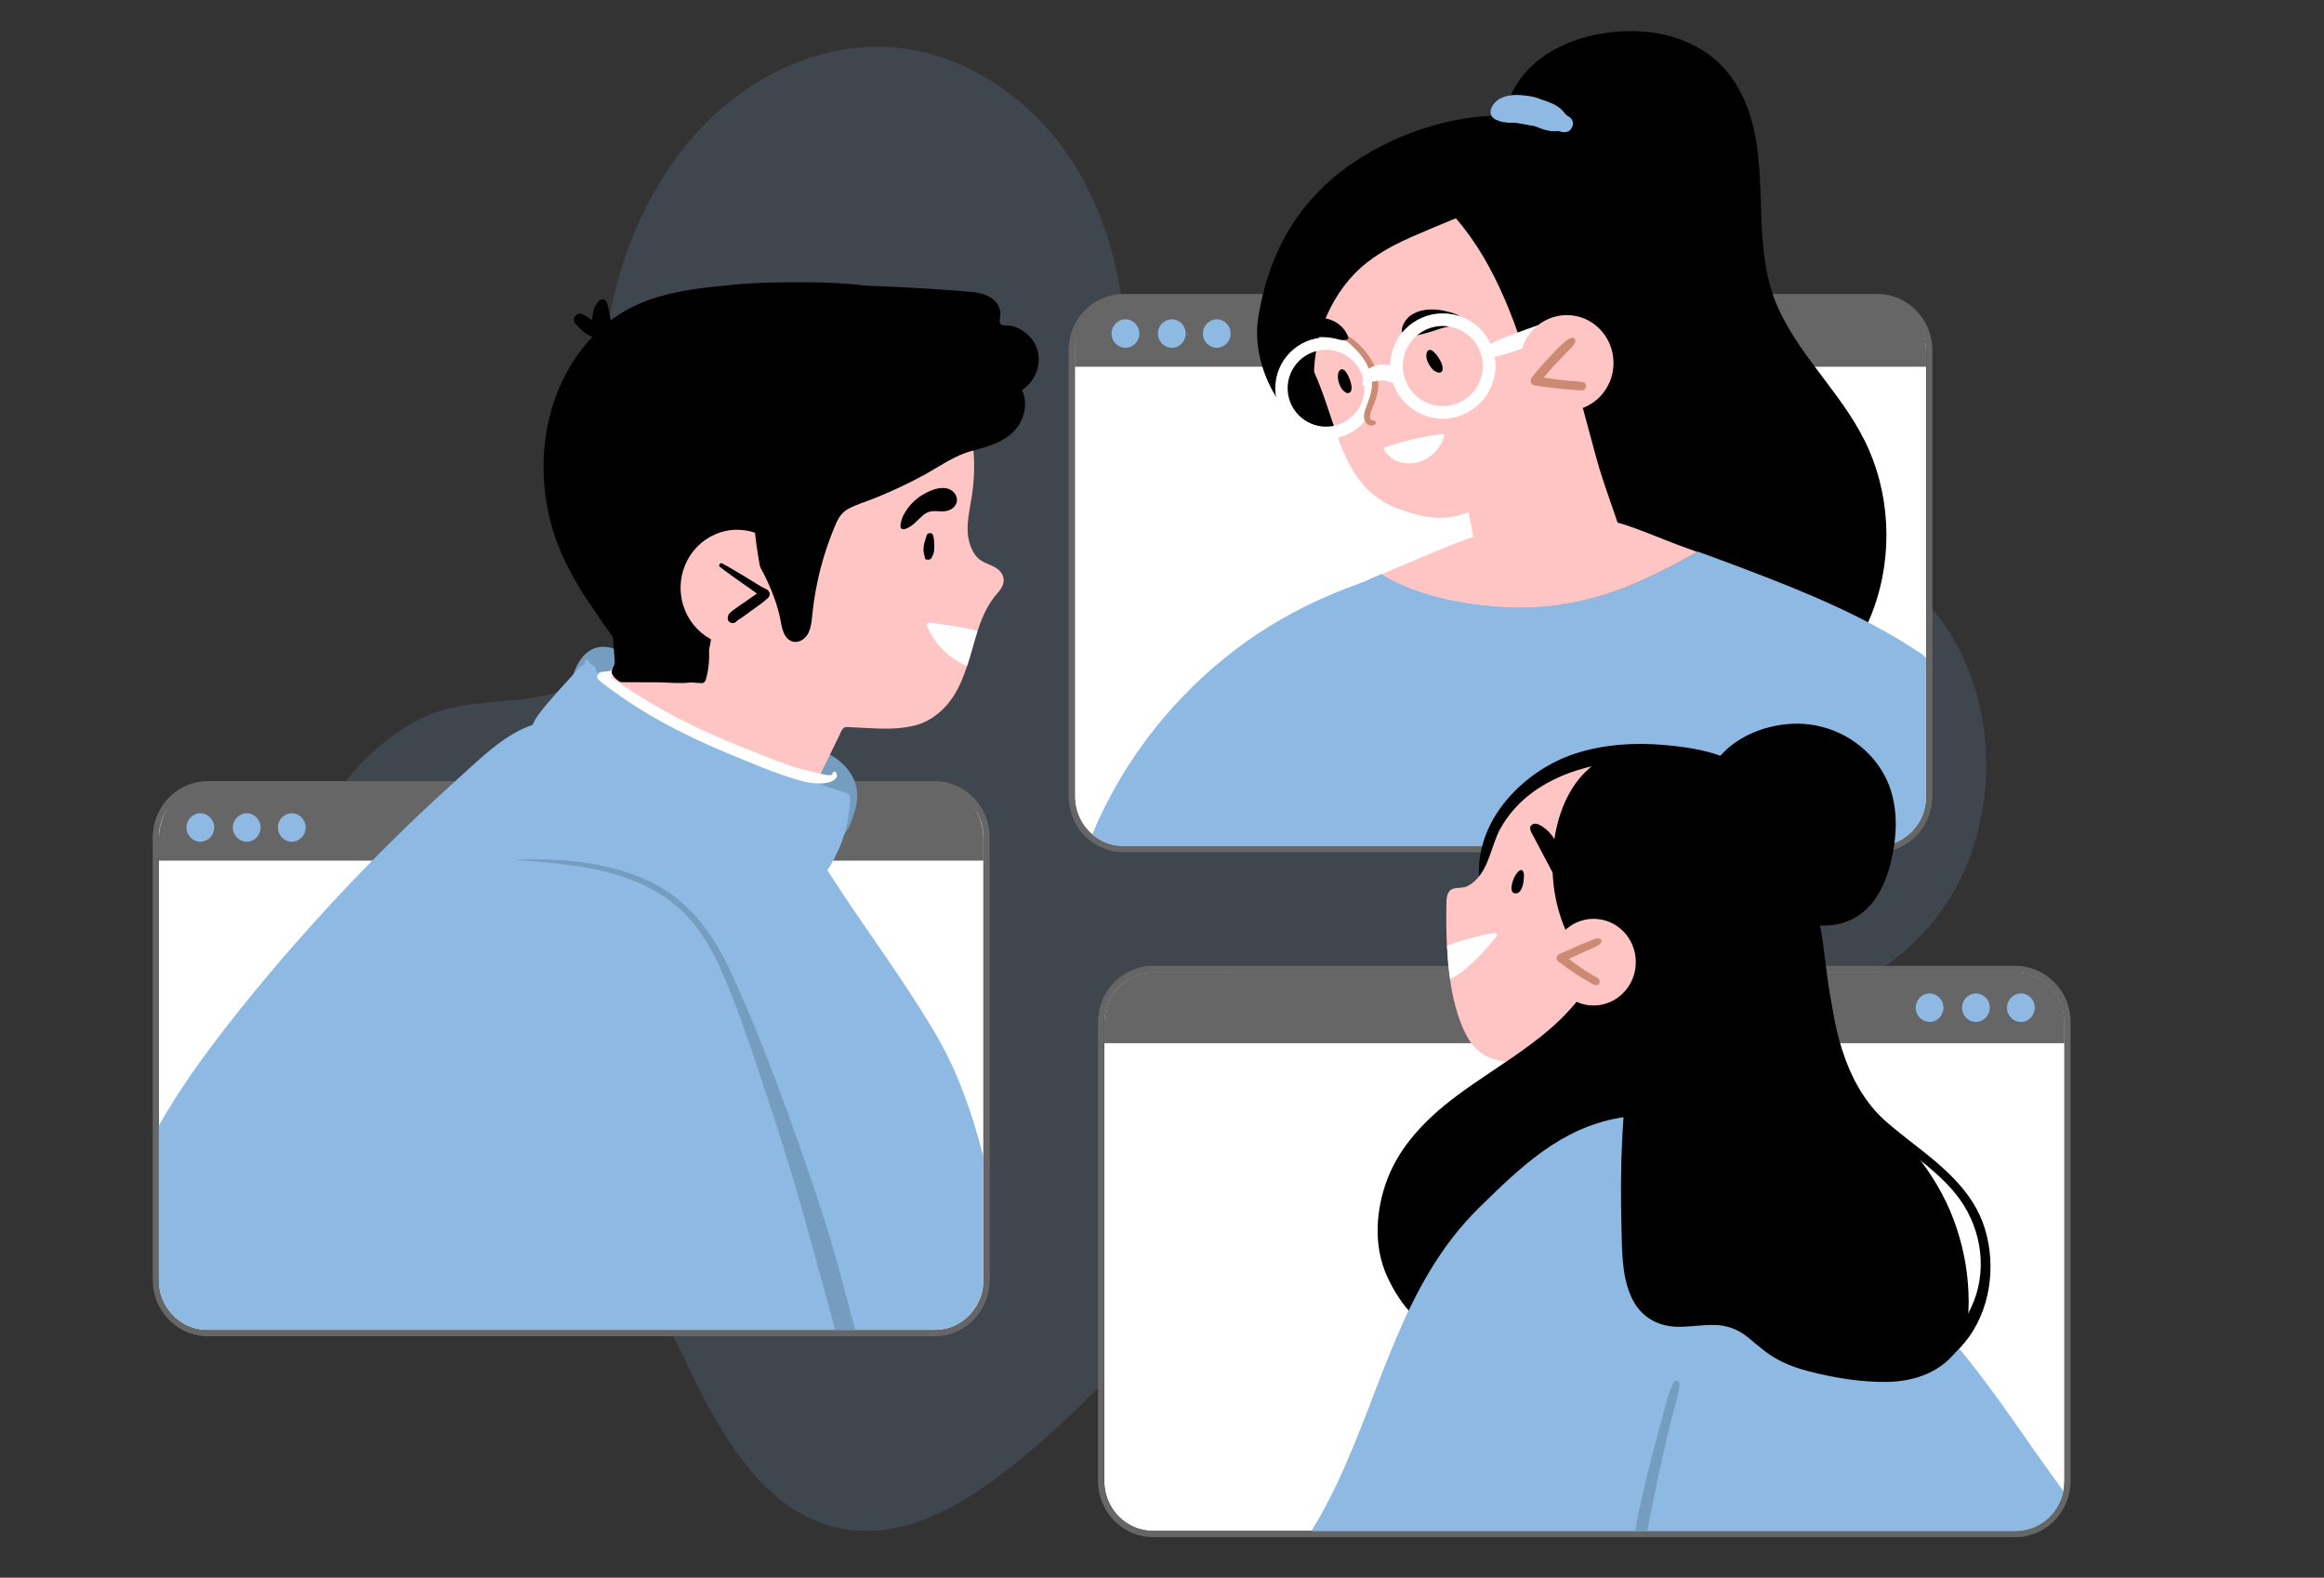
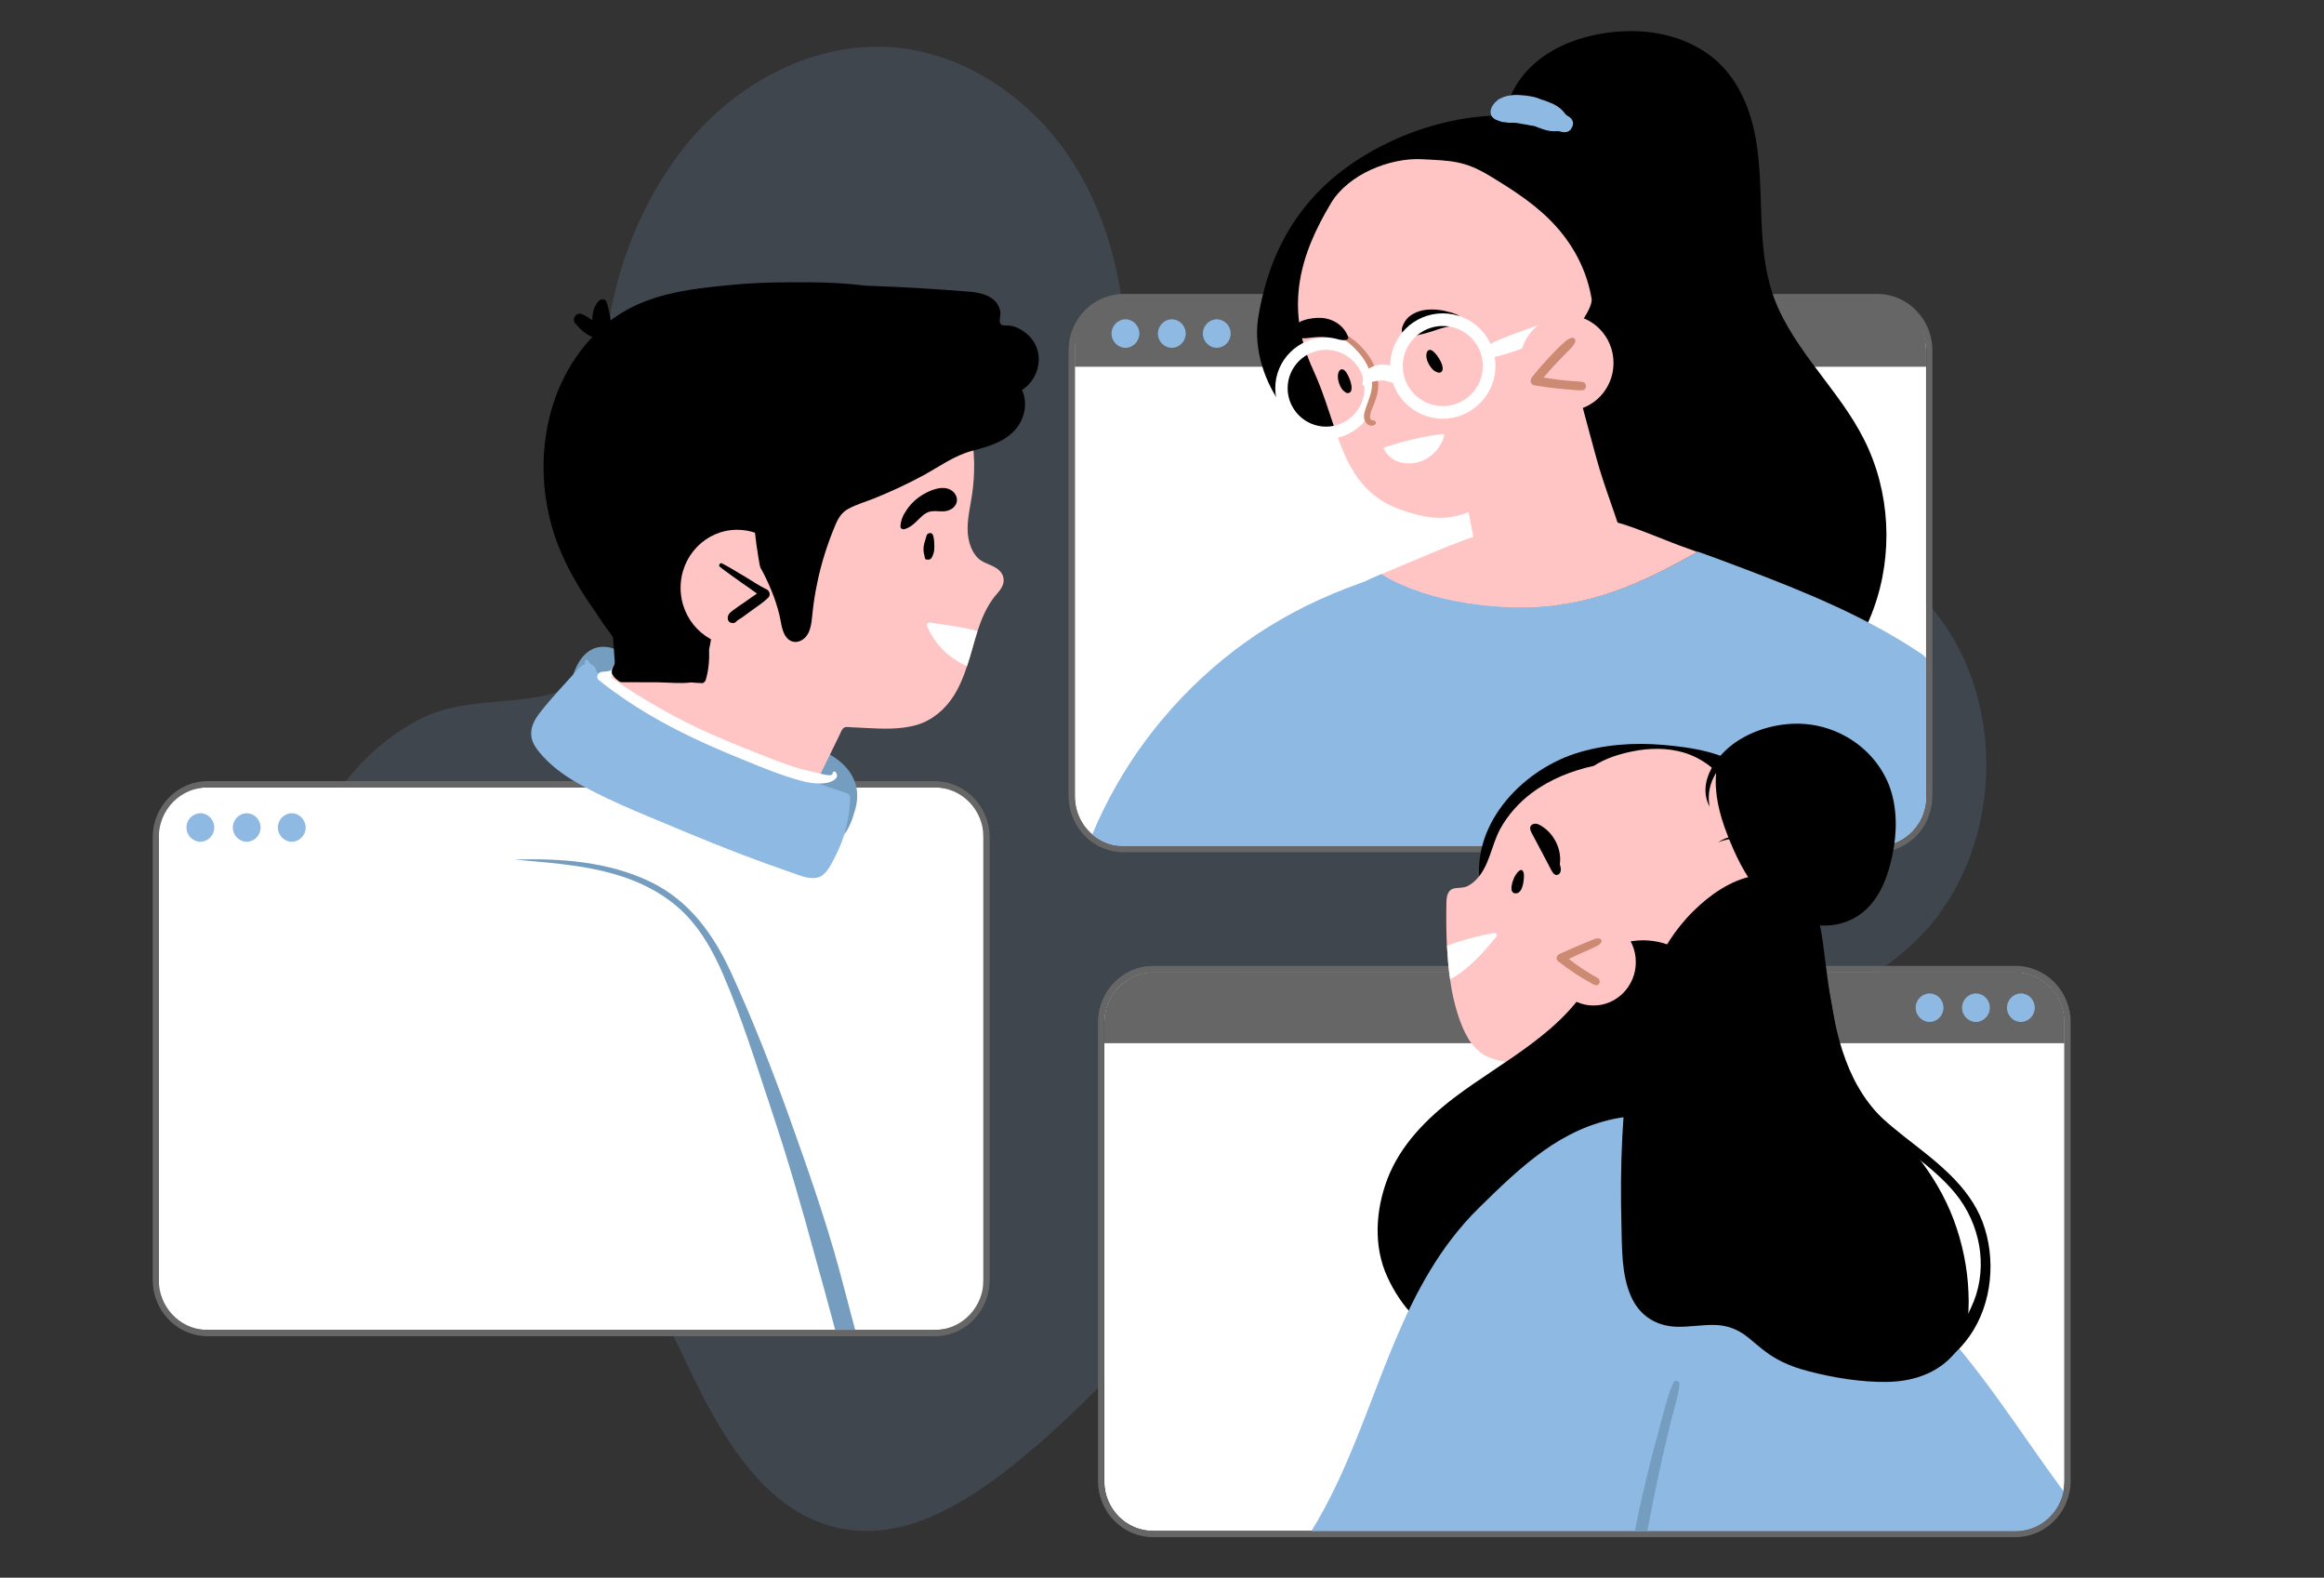
<svg xmlns="http://www.w3.org/2000/svg" version="1.1" id="Layer_1" x="0" y="0" viewBox="0 0 1990.4 1350.8" xml:space="preserve">
  <rect x="0" y="0" width="1990.4" height="1350.8" fill="#333333" stroke="none" />
  <style>.st1{fill:#fff}.st2{fill:#666}.st3{fill:#8eb9e3}.st4{fill:#759dbf}.st5{fill:#ffc5c5}.st6{fill:#cc8a73}</style>
  <path d="M1638.3 807.9c-82.7 77.3-206 75-311 91.5-10 1.6-19.9 3.6-29.4 6-1.9.5-3.8.9-5.7 1.4-140 37.6-233.8 159.3-334.7 264.1-1.3 1.4-2.7 2.8-4 4.1-22.2 23-44.9 45-68.4 65.1-46.8 39.9-103.9 80.2-164.3 68.7-27.2-5.2-49.6-19.7-68.5-39.3-1.4-1.4-2.7-2.8-4-4.3-26.5-29.1-46.2-67.9-63.1-104-49.3-104.9-117.1-137-220.4-177.2-10.6-4.1-20.5-9.5-29.8-15.8-1.6-1.1-3.1-2.2-4.6-3.3-59.2-43.9-89.4-130-77.4-200.6 10.3-60.9 51.7-120.9 107.5-149 45.3-22.8 98.2-6.2 139.8-33.5 1.6-1 3.1-2.1 4.7-3.3 6.5-4.9 12.7-10.9 18.5-18.5 43-56.3 7.4-133-2.4-194.5-12.8-80.2 12.4-170.1 61.4-234.9 1.9-2.5 3.8-4.9 5.7-7.3 1.2-1.5 2.4-2.9 3.7-4.4 42.9-49.9 107-83.4 172.4-78.4 62.1 4.8 118.7 43.9 152.9 96s47.8 115.8 47.4 178.1c-.2 22.7-2 46-2 68.9 0 2 0 3.9.1 5.8.4 25.5 3.5 50.4 14.3 73.4 24.3 52.2 83.4 81 140.8 85.4 44.4 3.3 91.2-3.8 136.8-15.8 32.2-8.5 64.8-21.7 97.6-35 2-.8 4-1.6 5.9-2.4 99.4-40.2 199.6-78 290 18.5 74.6 79.6 69.9 220-9.8 294.5z" opacity=".15" fill="#8eb9e3" />
  <path class="st1" d="M1768.1 875.2v392.9c0 23.6-18.7 42.7-41.9 42.7H987.5c-23 0-41.7-19.1-41.7-42.7V875.2c0-23.6 18.7-42.7 41.7-42.7h738.7c23.2-.1 41.9 19.1 41.9 42.7zM842.2 701.7v409.5c0 15.2-18.7 27.5-41.9 27.5H177.9c-23 0-41.9-12.3-41.9-27.5V701.7c0-15.2 18.7-27.5 41.9-27.5h622.5c23.1 0 41.8 12.3 41.8 27.5zm807.4-401.9v381.7c0 23.6-15.4 42.7-34.3 42.7H954.8c-7.5 0-14.5-3-20.1-8.1-8.5-7.8-14.2-20.4-14.2-34.6V299.8c0-23.6 15.4-42.7 34.3-42.7h660.5c18.9 0 34.3 19.1 34.3 42.7z" />
  <path class="st2" d="M1768.1 875.2v18H945.8v-18c0-23.6 18.7-42.7 41.7-42.7h738.7c23.2-.1 41.9 19.1 41.9 42.7zm-118.5-575.4V314H920.5v-14.2c0-23.6 15.4-42.7 34.3-42.7h660.3c19.1 0 34.5 19.1 34.5 42.7z" />
  <path class="st3" d="M963.9 273.4c-6.5 0-11.9 5.5-11.9 12.2s5.4 12.2 11.9 12.2 11.9-5.5 11.9-12.2c0-6.8-5.4-12.2-11.9-12.2zm39.7 0c-6.5 0-11.9 5.5-11.9 12.2s5.4 12.2 11.9 12.2 11.9-5.5 11.9-12.2c0-6.8-5.4-12.2-11.9-12.2zm38.5 0c-6.5 0-11.9 5.5-11.9 12.2s5.4 12.2 11.9 12.2 11.9-5.5 11.9-12.2c0-6.8-5.3-12.2-11.9-12.2z" />
-   <path class="st2" d="M842.2 717.5v19.4H136.1v-19.4c0-23.6 18.7-46.5 41.7-46.5h622.4c23.2 0 42 22.9 42 46.5z" />
  <path class="st3" d="M171.6 696.3c-6.5 0-11.9 5.5-11.9 12.2s5.4 12.2 11.9 12.2 11.9-5.5 11.9-12.2-5.4-12.2-11.9-12.2zm39.7 0c-6.5 0-11.9 5.5-11.9 12.2s5.4 12.2 11.9 12.2 11.9-5.5 11.9-12.2-5.4-12.2-11.9-12.2zm38.6 0c-6.5 0-11.9 5.5-11.9 12.2s5.4 12.2 11.9 12.2 11.9-5.5 11.9-12.2c-.1-6.7-5.4-12.2-11.9-12.2zm1402.7 154.3c-6.5 0-11.9 5.5-11.9 12.2s5.4 12.2 11.9 12.2 11.9-5.5 11.9-12.2c0-6.8-5.4-12.2-11.9-12.2zm39.7 0c-6.5 0-11.9 5.5-11.9 12.2s5.4 12.2 11.9 12.2 11.9-5.5 11.9-12.2c0-6.8-5.4-12.2-11.9-12.2zm38.5 0c-6.5 0-11.9 5.5-11.9 12.2s5.4 12.2 11.9 12.2 11.9-5.5 11.9-12.2c0-6.8-5.3-12.2-11.9-12.2z" />
  <path class="st2" d="M1726.2 832.4c23.2 0 41.9 19.1 41.9 42.7V1268c0 2.9-.3 5.8-.9 8.5-3.9 19.6-20.7 34.2-41 34.2H987.5c-23 0-41.9-19.1-41.9-42.7V875.2c0-23.6 18.7-42.7 41.9-42.7l738.7-.1zm0-5.4H987.5c-25.9 0-47.1 21.6-47.1 48.1V1268c0 26.5 21.2 48.1 47.1 48.1h738.7c22.3 0 41.7-16.2 46.2-38.5.7-3.5 1-6.5 1-9.7V875.2c0-26.6-21.1-48.2-47.2-48.2zM800.4 674.2c23.2 0 41.9 19.1 41.9 42.7v379c0 22.7-17.4 41.4-39.3 42.7-.9.1-1.7.1-2.6.1H177.9c-.9 0-1.7 0-2.6-.1-21.9-1.3-39.3-20-39.3-42.7v-379c0-23.6 18.7-42.7 41.9-42.7h622.5zm0-5.4H177.9c-25.9 0-47.1 21.6-47.1 48.1v379c0 25.5 19.4 46.5 44.2 48.1.7.1 1.9.1 2.9.1h622.5c1 0 2.2 0 3.2-.1 24.5-1.4 44-22.6 44-48V716.9c0-26.5-21.2-48.1-47.2-48.1zm807.5-411.7c23.2 0 41.9 19.1 41.9 42.7v381.7c0 1.4-.1 2.9-.3 4.3 0 .9-.1 1.7-.3 2.6-3.2 20.3-20.4 35.9-41.3 35.9H962.3c-10.3 0-19.6-3.8-26.8-10-9.1-7.8-14.9-19.7-14.9-32.9V299.8c0-23.6 18.7-42.7 41.9-42.7h645.4zm0-5.4H962.3c-25.9 0-47.1 21.6-47.1 48.1v381.7c0 14.2 6.1 27.7 16.8 36.9 8.4 7.2 19.1 11.3 30.3 11.3h645.5c23.3 0 42.9-16.9 46.5-40.4.1-.7.3-1.9.4-3 .1-1.3.3-3 .3-4.6V299.8c-.1-26.5-21.2-48.1-47.1-48.1z" />
  <path class="st4" d="M732.6 692.6c-2.5 8.8-6.2 21.3-14.8 26.1-9.6 5.4-23.6-.9-33.2-3.3-24.3-6.2-48.7-12-72.9-19-20.3-5.8-41.9-12.3-57.1-28.1-12.5-13-20-31.1-34.6-41.9-7.8-5.8-18.3-6.7-24.2-15.1-3.2-4.3-4.6-9.4-4.5-14.5-.6-2-1-4.2-1.2-6.4-.3.9-.6 1.7-1 2.5-.3.9-1.6.3-1.4-.4 2-16.4 9.9-39 29.3-38.7 11.9.1 22.3 9 32 14.8 11.6 7 23.2 13.6 34.9 19.8 21 11.3 42.7 21 64.5 30.7 10.9 4.9 21.9 9.6 32.9 14.1 9.3 3.8 19 7.1 27.8 11.9 18.2 9.8 29.4 26 23.5 47.5z" />
  <path class="st5" d="M859.6 496.3c.3 6.1-4.6 10.6-8.1 14.9-6.7 8.7-10.9 18.8-14.3 29.1-3.2 9.9-5.6 20.1-9 30.1-2.9 8.8-6.4 17.5-11.4 25.4-7.5 11.7-18.4 21-31.7 24.9-14.3 4.1-29.3 3.3-43.9 2.6-3.9-.3-8-.4-11.9-.6-1.6 0-4.5-.6-5.9.1-2.2 1-3.2 3.9-4.1 5.9-3.9 8-7.8 16.1-11.7 24-8.3 16.7-16.4 33.5-24.6 50.1-.7 1.4-2.6 2.6-4.1 2.2-29.8-9.9-59.8-19.6-88.5-32.7-14.2-6.5-27.8-14.2-41.1-22.3-12-7.4-30.1-19.3-44-10.6-4.2 2.6-10-.9-9-6.1 1.9-9.7 7.1-19.6 10.9-28.5 3.8-9 7.8-17.5 12.7-25.9 9.9-16.5 21.6-32.7 29.1-50.6 12.6-29.6 15.6-62.3 34.3-89.1 17.5-25.2 43.6-44.2 67.5-62.4 12.6-9.6 25.6-18.4 39.8-25.2 14.9-7.1 30.7-10.7 47.1-12.5 17.4-1.9 34.9-3.2 52.3-4.8 10.3-.9 24-1.6 30.4 6.7-.1-1.6 2.3-2.3 2.9-.6 6.7 17.8 10.6 36.7 11 55.8.1 9.3-.4 18.8-1.9 28.1-1.6 10.4-4.2 20.9-3.6 31.6.6 7.7 2.9 15.6 8.1 21.3 4.3 4.6 10.3 5.6 15.5 8.7 3.6 2.1 6.9 5.4 7.2 10.4z" />
  <path d="M1601.2 530c-18.1 42.3-53 78.4-95.5 94.9-22.6 8.7-48.1 11.4-71.1 2.9-22.5-8.4-39.3-26.8-54.6-44.9-16.9-20-34.3-40.3-45.9-64.2-12.2-24.9-16.7-53.2-22.6-80.1-12.7-57.5-24.9-115.2-32.3-173.6-1.9-14.2-3-28.5-1.4-42.9 1.6-14.1 6.5-27.2 10.4-40.6 8-26.7 10.6-54.3 7.1-81.9-1.2 4.9-1.9 10.3-2 15.8 0 2.5-3.3 2.8-3.8.3-1.7-11.4-.3-22.9 4.3-33.5 18.7-43.5 73.7-59 116.3-54.9 20.9 2 41.6 9.4 57.9 22.9 17.7 14.8 28.2 36.1 33.6 58.4 12.3 51.4-.9 106.9 21.7 156 20 43.6 57.8 75.8 77.1 120 20.1 45.7 20.3 99.6.8 145.4z" />
  <path class="st3" d="M1649.6 563.2v118.4c0 1.4 0 2.9-.1 4.3 0 .9-.1 1.7-.3 2.6-3.2 20.3-20.4 35.9-41.3 35.9H962.3c-10.3 0-19.6-3.8-26.8-10 2.9-7.1 6.1-14.2 9.6-21.2 27.7-56.5 69.8-106.2 121.5-143.3 26.7-19.1 55.8-34.3 86.5-46.2 5.2-1.9 10.4-3.9 15.6-5.8 4.8-2.2 9.7-4.5 14.6-6.5 5.8 3.6 11.9 6.7 18 9.3 22.6 9.9 47.2 14.9 71.6 17.5 26.7 2.8 53.5 1.9 79.8-3.6 26.2-5.4 51-15.8 74.9-28 8.8-4.5 17.7-9.3 26.4-14.3 13.2 4.6 26.2 9.6 39.3 14.5 53.2 20.1 106.5 41.9 153.6 73.9.6.9 1.7 1.6 2.7 2.5z" />
  <path d="M1152.2 364.3c-33 27.2-83.3-37.8-74.6-92.3 11.6-71.7 49.4-121.8 116.8-152.4s161.7-34.3 205.7 38.4 33.9 127.3 6.4 175.1c-21.2 36.8-64.8 76.3-64.8 76.3l-189.5-45.1z" />
  <path class="st5" d="M1341.7 318.2c-5.8 24.2.7 56.4-16.5 72.9-17.4 16.7-36.1 32.7-57.8 43.2-10.9 5.2-22.5 9.3-34.5 9.1-12.3-.1-24.6-3.8-36.1-8.1-49.1-18.7-50.4-71.7-71.9-118.1-25.1-54.2-11.4-99.2 15.1-143.4 14.8-24.6 50.4-38.8 77.4-37.5 25.2 1.3 36.9 1.2 58.2 14.1 20.6 12.5 41 25.4 57.4 43.8 15.5 17.4 26.1 38.1 30.1 61.4 1.7 9.9-19.4 31.6-18.7 42 1.2 15.3 1 6-2.7 20.6z" />
  <path d="M1539.8 876.7c-10.9 23.2-34.2 35.6-57.9 40.9-23 5.1-49.3-3.9-66.3-20.1-4.5-4.3-8.5-9.3-11.9-14.5-1.9-.9-3.8-1.7-5.6-2.6-8.7-3.6-16.8-8.5-24.8-13.5-15.9-9.7-31.1-20.3-45.8-32-13.8-10.9-27.4-22.3-38.8-35.6-9.7-11.2-18-23.5-20.6-38.1-10.1-54 34.5-100.8 81-116 24.2-7.8 50.3-9.6 75.6-7.4 24.9 2.2 53 6.4 73.2 22.7 17.4 14.1 28 35.2 35.3 56.1 9.1 25.6 15.5 53.2 17.8 80.4 2.2 26.4.4 55.3-11.2 79.7z" />
  <path class="st5" d="M1445.9 985.6c-2.3 8.3-12.5 10.3-19.4 12.2-9.6 2.6-19.3 4.5-29 6.1-21.3 3.8-43.2 6.7-62.9 16.8-2.6 1.3-5.4.1-5.8-2.9-8.1-49.8-14.9-100-19.8-150.2-.1-1.9 1.4-3.8 3.3-3.8 5.7-.3 11.3-.7 16.9-1.3.3-1 1.2-2 2.5-2.2 6.5-.7 13.2-.4 19.8-.9 19.3-3.3 38.2-8.3 56.6-14.9 3.2-1.6 6.4-3.2 9.6-5.1 2-1.2 4.2 0 4.6 2.3 4.3 24.9 8.7 49.8 13 74.8 2.2 12 4.2 24 6.2 36.1 1.2 6.4 2.3 12.9 3.3 19.3.8 4.5 2.2 9.2 1.1 13.7z" />
  <path class="st5" d="M1440.2 865.1c-22.7 19.6-50.4 32.5-79 39.4-14.1 3.5-28.4 5.5-42.9 5.9-13.5.3-28.2.4-41.1-4.3-14.1-5.1-21.3-17.4-26.5-31.4-4.3-11.6-7.1-23.8-8.8-36.2-.7-4.8-1.3-9.6-1.7-14.5-.4-4.8-.7-9.6-1-14.3-.6-12.3-.6-24.6-.4-36.9.1-5.8 1.2-11.4 7.5-12.3 3.6-.6 6.8-.1 10.3-1.7 3-1.4 5.8-3.6 8.1-6.1 10.9-11.4 12.7-29 20-42.7 6.7-12.3 16.1-22.7 27.1-31 16.1-12 34.3-19.1 53.3-23.3 9.9-6.4 21.4-10 32.7-12.3 14.5-3 30.1-3.3 44.5 1 30.1 9.3 48.7 37.1 54.9 68.5 11.4 56.3-15.5 116.6-57 152.2zm13.5-392.5c-8.7 4.9-17.4 9.7-26.4 14.3-23.9 12.2-48.7 22.5-74.8 28-26.2 5.5-53.2 6.5-79.8 3.6-24.3-2.6-49-7.7-71.4-17.5-6.1-2.6-12.2-5.6-18-9.4 1.7-.7 3.3-1.4 5.1-2.2 5.2-2.3 10.6-4.5 15.8-6.7 32.7-13.6 65.8-28.7 101-34.8 31.7-5.5 49.7-8.7 80.4-.4 15.4 4.1 44.3 16.8 59.3 21.9 2.9 1.1 5.8 2.1 8.8 3.2z" />
  <path class="st5" d="M1378.5 478.7c-8.7-2.8-17.7-4.6-26.8-5.1-9-.4-17.7 1.2-26.5 1.7-.9 0-1.6-.1-2.3-.4-16.2 10.1-32.3 20.1-48.7 30-1.3.9-3.5.6-3.9-1.6-6.1-31.9-12.5-63.7-18.3-95.8-1.4 1.9-2.9 3.6-4.5 5.5-1.9 2.3-5.1-1-3.2-3.3 2.2-2.6 4.3-5.4 6.5-8-2-10.9-3.8-21.6-5.6-32.5-.3-2.3 2.3-3.5 2.9-1.2 2.2 9.7 4.2 19.6 6.2 29.3 28.4-35.9 52.7-75.9 73.4-118.9.6-1.3 2.5-1.4 2.9.3 1.4 6.1 3 12.2 4.6 18.1.7.1 1.4.6 2.2 1 7.4 5.8 16.2 11.2 22.5 18.4 2.6 3 .1 8-3.9 6.2-2.9-1.3-5.8-2.9-8.5-4.6.6 11.4 5.1 20.3 8.1 31.4 3.5 12.9 7.8 29.3 11.4 42.2 7.2 26.7 18 51.7 25.2 78.4 1.1 4.1-8.9 10.4-13.7 8.9z" />
  <path d="M875.3 333.9c4.9 10.6 2.6 23.3-4.5 32.5-9.4 11.9-24.3 15.9-38.2 19.6-15.4 4.1-27.7 13.3-41.6 20.9-13.6 7.4-27.7 13.9-42 19.7-7.4 3-15.4 5.2-22.3 9-6.7 3.5-9.6 9.6-12.3 16.4-6.2 15.2-11.2 31-14.5 47.2-1.7 8.1-3 16.2-3.9 24.5-.7 5.9-.9 12-3.3 17.5-3.9 8.8-14.6 12.2-20.3 2.9-3.2-5.4-3.5-12.5-5.1-18.5-1.7-6.7-3.8-13.2-6.4-19.4-4.8-12-11-23.5-18.1-34.3-.7.9-1.9 1.6-3.5 1.3-23.8-3.8-33.9 24.2-34.2 43.5-.1 7.5.4 14.9 1.2 22.5 1-1 3.2-.7 3.2 1-.1 5.4-1 10.6-2.2 15.8.3 8.7-.3 17.4-2.8 25.9-.4 1.4-1.6 3-3.3 3-3.2-.1-6.4-.4-9.4-.6-9.1 1.2-19.3 0-28.4-.1-10.3 0-20.4-.1-30.7-.1-1.3 0-2.6-.6-3.5-1.6-3.9-2.3-6.4-7.4-3.9-11.7 1.3-2.5 2-4.6 2.2-7.4-.1-2 .9-3.5 2.3-4.3.1-3.6-1-7.2-2.8-10.3-2.6-4.6-6.1-8.8-9.1-13-3.2-4.3-5.8-9-9-13.3-12.2-17.5-23-35.5-30.9-55.6-25.1-65-12.9-145 41.9-190.1 30.4-25.1 69.2-29.3 106.9-32.9 22.2-2.2 44.3-2.3 66.5-2.2 16.1.1 32.3.9 48.2 2.9 29.8 1 59.7 2.8 89.4 5.2 10.7.9 24.2 4.6 25.9 17.7.3 2.6-1.9 8.5.7 10.4 1.6 1.2 5.4.6 7.2.9 4.9.7 9.6 2.9 13.5 6.1 17.2 12.9 14 38.2-2.9 49z" />
  <path class="st5" d="M667.5 536.5c-8.8 10.1-21.7 16.5-36.1 16.5-26.8 0-48.5-22.3-48.5-49.7 0-27.5 21.7-49.7 48.5-49.7 5.4 0 10.4.9 15.2 2.5 1.6 14.8 4.2 29.3 7.1 43.8 2.7 12.7 6.3 25.8 13.8 36.6z" />
  <path d="M800.1 465.1c0-2.3-.3-4.6-1-6.8-.4-1.2-1.3-1.9-2.5-1.9-1 0-2.3.6-2.8 1.6-.6 1.4-.9 2.9-1.3 4.3-1.9 5.2-2 9.7-.6 13.9 0 2.5 1.3 3.2 2.3 2.9 2 .3 3-.4 3.6-1.4 1.2-2 2-4.3 2.3-6.7.1-1.2.1-2.5.1-3.8 0-.6-.1-1.4-.1-2.1zm19.5-37.2c0 3.9-2.6 7-5.8 8.5-4.1 2-8.3 1.4-12.5 1.2-4.1-.1-7.2.7-10.4 3.3-5.2 4.2-9.4 10.4-16.4 12.2-1.4.3-3.3-.4-3.3-2.3.1-4.1 1.6-8.7 4.1-12.3 3.3-5.6 8-10.4 13.3-13.9 6.5-4.2 16.4-8.8 24-5.9 3.8 1.4 6.9 5 7 9.2z" />
  <path class="st1" d="M837.2 540.2c-3.2 9.9-5.6 20.1-9 30.1-15.2-6.4-27.7-18.7-34.2-34.3-.7-1.7 1-3.2 2.6-2.9 13.5 2 27.4 3.7 40.6 7.1z" />
  <path d="M1231.6 305.6c-2-3-4.5-5.5-6.1-5.9-3.8-.9-4.2 4.1-3.8 6.5.7 3.9 2.8 7.5 5.5 10.3.9.9 2.6 1.9 3.8 2.3.9.3 2 .4 2.9 0 3.5-1.9 1.1-8.3-2.3-13.2zm-76.2 17.7c-1.4-3.3-3.3-6.2-4.8-6.8-3.5-1.6-4.8 3.2-4.8 5.6 0 3.9 1.3 7.8 3.5 11 .7 1 2.2 2.3 3.2 2.9.9.6 1.9.7 2.8.4 3.6-1.1 2.4-7.8.1-13.1zm100.7-46.4c-.4 5.2-11.3 2-14.8 2.6-4.6.7-9.1 2.3-13.6 3.8-3.9 1.3-8 2.5-12 3.3-3.5.7-8 2.2-11.4 1-7.8-2.5-1.4-13.2 2.2-16.2 10.9-9.4 28.7-7 41-2.2 1.8.8 7.7 4.8 8.6 7.7z" />
-   <path d="M1387.1 273.7c-4.9 8.3-13 12.6-21.7 15.6-10.4 3.6-20.7 6.4-28.8 14.6-8 8.1-12.7 18.4-14.1 29.6-.4 3.6-5.8 3.8-6.8.4-15.6-52-33.2-105.8-68.8-147-12.9 5.2-25.8 10.6-38.5 16.2-18 8-35.2 17.5-49 32-12.5 13.2-21.7 29.3-27.5 46.5-5.6 17.2-7.5 34.6-6.2 51.7.1 2 .4 4.1.6 6.1-.9-.7-1.6-1.4-2.5-2.2-7.4-6.4-14.6-12.7-20.1-20.7-2.8-8.3-5.2-16.7-7.4-25.1-.3-1.2-.7-2.3-.9-3.5-6.7-26.5-7.2-52.7 4.9-77.5 9.7-19.8 24.6-36.5 41-50.7 16.9-14.9 36.4-28 58.4-32.9 22.5-4.9 46.4-2 68.5 3.6 19.7 5.1 38.8 13.2 56.2 24 16.7 10.6 31.7 23.8 43.9 39.5 11.7 15.2 22.2 33.5 24 52.9.6 9.4-.6 19.1-5.2 26.9z" />
  <path class="st1" d="M1135.7 375.9c-24 0-43.5-19.6-43.5-43.5 0-24 19.6-43.5 43.5-43.5 24 0 43.5 19.6 43.5 43.5.1 23.9-19.4 43.5-43.5 43.5zm0-76.4c-18.1 0-32.9 14.8-32.9 32.9s14.8 32.9 32.9 32.9 32.9-14.8 32.9-32.9c0-18.2-14.8-32.9-32.9-32.9z" />
  <path class="st6" d="M1179.8 336.2c1.4-7.7.4-15.5-2.6-22.6-3-7-7.5-13-12.9-18.3-3-3-6.5-5.5-10-7.8-2.5-1.6-5.4-4.2-8.4-3.9.7 3.9 4.9 6.1 7.4 8.3 3.3 2.9 6.7 5.9 9.7 9.3 6.2 6.8 11 15.4 12 24.8.9 9.9-3.6 17.4-6.2 26.4-1 3.5-1 7.1 1.4 9.9 2.2 2.3 4.8 2.8 7.4 1.2 1.7-1 .6-3.5-1.2-3.5-5.9-.1-1.6-9-.4-11.7 1.6-4 2.9-7.9 3.8-12.1z" />
  <path class="st1" d="M1236.8 373.6c-3.2 10.7-11.9 19.6-22.6 22.2-5.6 1.4-11.6 1.2-17.1-.7-9.3-3.3-12.3-11.7-12.3-11.7s10-3.3 14.5-4.5c11.9-3.2 23.5-5.9 35.8-7.2 1-.5 2 .7 1.7 1.9z" />
  <path d="M1304.8 746.9c-1.7-4.9-5.6.4-7 2.6-1.9 3-6.7 15.8.6 15.4 5.8-.3 6.8-10.9 6.8-15.4 0-.9-.1-1.9-.4-2.6zm29.7 1.9c-3.9 1.9-5.9-4.2-7.4-6.7-4.6-8.7-9.1-17.4-13.8-26.1-1.4-2.8-4.8-7.4-1.2-9.9 2.6-1.9 5.9-.3 8.3 1.2 10.7 6.7 17.4 20.1 15.5 33 1.2 2.7 1.5 7.2-1.4 8.5z" />
  <path class="st1" d="M1281.5 802.1c-11.4 13.8-23.9 28-39.5 36.4-.7-4.8-1.3-9.6-1.7-14.5-.4-4.8-.7-9.6-1-14.3 3.6-1.3 5.4-1.9 7.1-2.5 3.6-1.2 7.2-2.3 10.9-3.3 7.4-2.2 15.1-3.8 22.6-5.1 1.7-.3 2.6 2.1 1.6 3.3z" />
-   <path d="M1521.4 765.9c-1.3 22.5-6.5 44.5-15.1 65.6-4.3 10.7-9.7 21.2-15.9 31-5.6 8.8-11.7 19.3-20.9 25.4-3.5 1.6-4.9 1.4-6.2.6-21.7-2.6-42-10.4-60.1-21.4-35.8-21.7-61.4-56.1-70.1-94.5-10.7-47.2 2.3-114.4 54-128.5 27.8-7.5 57.1-6.1 82.1 8.8 40.9 24 54.6 71.1 52.2 113z" />
  <path d="M1620.7 732.5c-3.6 17.2-10.1 35.1-23.3 46.9-12.9 11.7-30.6 15.2-47.2 11.9-17.5-3.5-32.2-13.8-43.6-27.4-12.2-14.5-20.7-32.3-27.5-50-6.4-16.4-11-34.5-9.3-52.2-5.2 8.4-7.7 18.1-5.6 29-9.4-17.5 1.3-36.9 14.5-49 15.1-13.8 36.7-21.2 56.6-22 35.1-1.6 69.5 19.1 82.7 52.9 7.2 19.1 6.8 40.4 2.7 59.9zm-169.2 174.2c-11.7 30-33.2 54.9-58.1 74.2-13 10.1-27.1 18.8-41.4 26.8-14.5 7.8-30 14.2-43 24.5-13.6 10.6-23.2 25.9-33.2 40-11.3 15.6-22.3 31.3-33.6 46.8-7.8 10.7-19.7 19.3-31.1 8.1-9.4-9.3-17.4-21.7-22.9-33.8-12.2-26.4-10-57.4.1-84 11-28.8 33.6-51.6 57.5-69.7 40.9-31.1 95.8-56.9 119.4-105.3-1.4-.7-2.5-2.5-1.6-4.3 1.9-4.3 4.6-8 7.7-11.2.7-2.2 1.3-4.3 1.9-6.5.9-3.2 4.8-2.3 4.8.7 19-12 48.1-10.1 64.9 4.1 25.4 21.2 19.4 62.2 8.6 89.6z" />
  <path class="st3" d="M1767.2 1276.7c-3.9 19.6-20.7 34.2-41 34.2h-603.1c7.7-12.2 14.3-24.9 20.7-38 39.3-81.6 56.5-173.4 122.7-238.6 36.5-35.9 70.6-68.5 120.5-77.2 62.4-10.9 125 30.1 157.2 61.3 34.5 33.5 69.1 66.5 102.6 101.1 50.3 52.3 81.1 104 120.4 157.2z" />
  <path class="st4" d="M1438.4 1185.5c-1.2 10.7-4.9 21.6-7.5 32-2.6 10.7-5.1 21.3-7.5 32-4.5 20.3-8.7 40.9-12.5 61.3h-10.7c4.2-21.2 9-42.2 14.3-63 2.9-11 5.8-22 8.8-33 2.9-10.1 5.4-21.6 10-31 1.3-3 5.5-1.3 5.1 1.7z" />
  <path d="M1670 1163.1c-14.5 14.3-34.3 19.8-53.9 20.1-22 .3-45.3-3.5-66.6-9-9.9-2.5-19.4-5.9-28.2-10.9-8.8-4.9-16.1-11.6-23.9-18-9.1-7.4-18.7-10.9-30.3-10.9-10.1 0-20.1 1.7-30.1 1.6-18.3-.3-32.9-9.3-40.3-26.5-8-18.5-7.5-40.4-8-60.3-1.3-50.3.4-101.7 8.5-151.4 7-43 21.7-86.8 53-117.6 14.3-14.2 32.2-26.7 52-30.3 14.8-2.8 30.7.9 41.7 11-3.9-9.9-9.6-18.8-17.1-26.4-14.3-14.3-36.1-21.2-55.2-13.3 7.5-5.2 16.1-6.5 24.9-5.6 43.8 4.6 59.7 54.3 64.8 92 5.9 44 9.6 92.3 34.5 130.1 12.7 19.4 31.1 33.3 45.5 51.3 13.3 16.7 24.3 35.1 31.9 55.2 7.4 19.8 11.9 41.1 12.7 62.3.9 20.4-.8 41.7-15.9 56.6z" />
  <path class="st5" d="M1401 823.8c0 20.4-16.2 37.1-36.2 37.1s-36.2-16.5-36.2-37.1c0-20.4 16.2-37.1 36.2-37.1s36.2 16.5 36.2 37.1z" />
  <path d="M1698 1046.3c-11.9-31.3-39.5-51.6-65.5-71.9-13-10.3-26.1-20.9-36.4-33.8-12.2-15.5-18.4-33.8-22.3-52.7-7.5-36.9-9.4-81.7-45.1-105.3-1.3-.9-3 .9-1.7 1.9 28 23 32.3 60.4 37.8 93.2 2.9 16.9 6.4 34.2 14.3 49.8 6.5 12.9 15.9 24.2 26.7 34.2 22.2 20.9 49.8 36.7 69.1 60.4 20.9 25.8 27.7 61.4 15.5 92.3-6.7 16.8-18.1 32.6-33.8 42.7-18.1 11.7-38 11.4-58.5 7-2.6-.6-3.6 2.5-2 4.1 12.9 12.7 34 12.7 50.4 7.1 16.8-5.8 30.6-17.4 40.4-31.4 19.5-27.8 22.8-66.3 11.1-97.6z" />
  <path class="st6" d="M1364.5 811.5c2.3-1.2 6.7-2.6 7.1-5.6.1-.9-.3-1.6-1-2-2.3-1.4-6.4.7-8.7 1.6-3 1.2-5.9 2.5-8.8 3.6-5.8 2.6-11.7 5.1-17.5 7.7-2.3 1-3.5 4.3-1.2 6.2 5.1 3.9 10.3 7.7 15.6 11.2 2.6 1.7 5.4 3.3 8.1 4.9 1.3.7 2.6 1.4 3.9 2.2 1.4.9 3 1.9 4.6 2.2 3 .6 4.6-3.2 2.6-5.4-1.2-1.2-2.8-1.9-4.2-2.6-1.3-.7-2.8-1.6-4.1-2.5-2.5-1.4-4.9-3-7.2-4.6-3.5-2.3-6.8-4.8-10.1-7.4 4.1-1.9 8-3.6 12-5.5 2.9-1.3 6-2.6 8.9-4z" />
  <path d="M657.1 504.9c-6.7-3.2-12.9-7.5-19.3-11.3-6.4-3.8-12.7-7.7-19.3-11.2-1.7-1-3.6 1.7-1.9 3 5.9 4.6 12 8.8 18.1 13.2 4.5 3.2 9.1 6.2 13.6 9.6-3.6 2.3-7.2 5.1-10.7 7.5-2.8 1.9-5.5 3.6-8.1 5.6-2.3 1.7-5.8 3.8-6.2 7.1-.1 1.4.1 3.2 1.4 4.1 1.9 1.4 4.6 1.4 5.9-.4 1.6-1.6 3.8-2.5 5.5-3.8 2.6-1.9 5.1-3.8 7.5-5.5 4.9-3.6 10.3-7 14.6-11.3 1.9-2.1.9-5.4-1.1-6.6zm495.7-213.8c-2.8.4-5.2-.1-7.8-.9-2.8-.7-5.5-1.2-8.3-1.4-5.5-.6-11-.1-16.5.6-4.3.6-9.7.4-11.9-4.2-1.4-3.3.1-6.1 2.6-7.8 2.5-2.5 6.5-3.6 9.7-4.3 4.9-1 10-1.4 15.1-.4 8.3 1.7 15.9 7.2 18.8 15.6.8 1.4-.4 2.5-1.7 2.8z" />
  <path class="st3" d="M728.2 683.4c-.7 17.2-4.6 34-12.6 49.4-2.9 5.6-7.1 14.8-13 17.7-7.7 3.6-17.2-.9-24.5-3.3-31-10.7-61.6-22.5-91.8-35.2-29.1-12.2-59.3-23.9-87.1-39-12.5-6.7-24.5-14.8-34.2-25.4-4.5-5.1-9.4-10.7-10-17.8-.6-7 2.5-13 6.5-18.4 10-13.2 21.6-25.1 32.6-37.4 1.9-2.2 4.3-4.6 7.2-5.5-1.3-3.2 1.3-4.5 2.3-2.9.6 1 1.3 1.9 2 2.9 3.5 1.4 5.1 3.9 5.2 6.5 10.3 11.7 23 21 36.2 29 18 11 36.8 20.7 55.9 29.4 39.4 17.8 80.3 31.7 121.1 45.3 2.2.5 4.4 2.1 4.2 4.7z" />
-   <path class="st3" d="M842.2 990.4v105.5c0 22.7-17.4 41.4-39.3 42.7-.9.1-1.7.1-2.6.1H177.9c-.9 0-1.7 0-2.6-.1-21.9-1.3-39.3-20-39.3-42.7v-132c16.8-29.8 36.9-57.8 57.8-84.7 30.4-39 62.7-76.5 96.3-112.4 30-32 61.3-63 93.7-92.4 3.8-3.5 7.7-7 11.4-10.4 17.2-15.4 34.6-32.7 56.2-41.6 10.4-4.3 21.9-6.1 33-4.9 0-2.9 2.8-5.9 6.2-4.3 45.1 20.4 90.1 40.7 135 61.1 2.8 1.2 5.5 2.5 8.3 3.8 18.3 8.3 36.4 15.9 49.7 31.9 14.1 16.9 25.8 36.7 38 55.1 25.4 38 52.6 75 76.2 114.3 21.2 34.4 34.3 71.7 44.4 111z" />
  <path class="st4" d="M732.4 1138.6h-17.1c-5.4-20.3-11-40.7-16.7-61-11.4-42.2-23.6-84.3-37.4-125.7-13.3-39.8-25.8-80.7-42.6-119.2-7.8-17.8-17.5-35.2-31-49.3-12.3-12.7-27.2-22-43.3-28.7-32.9-13.5-68.7-15.6-103.4-18.7 39.1-1.3 80.5 1.7 116.3 19.1 33.5 16.2 54.2 45.3 69.5 78.8C645 873.9 661 915 676 956.5c15.2 42.6 30.3 85.3 42.3 128.9 4.7 18 9.5 35.5 14.1 53.2z" />
  <path class="st1" d="M1332.2 273.2c-10.9 3.9-21.7 7.5-32.6 11.6-5.4 1.9-10.6 4.1-15.8 6.2-4.8 2-11.4 4.9-14.5 9.4-1.4 2-.6 4.5 1.7 5.1 5.1 1.4 11.9-.4 16.9-1.9 5.4-1.6 10.9-3.3 16.1-5.4 10.9-3.9 21.6-8.1 32.5-12 8.3-3 3.9-15.9-4.3-13z" />
  <path class="st5" d="M1381.9 310.8c0 22.6-18 41-40.1 41-22.2 0-40.1-18.4-40.1-41s18-41 40.1-41c22.1-.1 40.1 18.3 40.1 41z" />
  <path class="st6" d="M1358.1 329.4c-.3-1.2-1.4-2.2-2.6-2.3-3.3-.6-6.8-.6-10.3-.9-3.3-.3-6.5-.6-9.9-1-4.5-.6-8.8-1.2-13.2-2 3.6-4.2 7.2-8.5 11.2-12.6 2.6-2.8 5.4-5.5 8-8.3 2.8-2.8 6.2-5.6 7.7-9.4.9-2.2-1-4.3-3.2-3.6-3.8 1.2-6.8 4.5-9.7 7.1-3 2.8-5.8 5.8-8.5 8.7-5.5 5.8-10.9 11.9-15.8 18.3-1.7 2.3-.7 6.1 2.2 6.5 6.8 1.2 13.6 2 20.4 2.8 3.5.3 6.8.7 10.3.9 3.5.3 7 .7 10.4.6 1.2 0 2.5-.9 2.9-2s.4-1.8.1-2.8z" />
  <path class="st3" d="M1344.9 100.8c-.7-.6-1.6-1.2-2.5-1.7-1.7-1.2-2.3-2.2-3.9-4.1-2.3-2.6-5.5-4.6-8.5-6.1-1.3-.6-2.8-1.2-4.1-1.7-.6-.3-6.8-2.5-4.2-1.4-3.2-1.3-6.5-2.6-10-3.2-3.5-.7-6.7-1-10.1-1.2 3.3.1-3.3-.1-4.1-.1-1.3 0-2.8.3-4.1.4-2 .3-3.9.7-5.8 1.4-2.9 1.4-3.5 1.7-1.9.9-1.2.4-2.3 1-3.2 1.9-3 2.3-5.2 5.4-5.8 8.7-.4 2.3.3 4.9 2.2 6.4.6.6 1.3 1 2 1.4 3 1.2 4.3 1.7 5.6 2 1 .1 2 .3 3 .3 2 .6 4.2.4 6.1.4 2.2.1 3.2.1 4.2.3 3.3.7 5.8 1 8.1 1.4 1.2.3 2.3.6 3.6.7.3 0 2 .4 2.5.4 2.6.9 3.2 1 1.6.6 3.2 1.2 4.2 1.6 5.2 1.9 3.6 1.3 7 2 10.7 2 1.9 0 1.9-.4 3.9 0 1 .1 2 .6 3.2.7 2.3.4 5.4-.3 6.8-2.5.7-1.2 1.3-2 1.6-3.3.7-2-.2-4.9-2.1-6.5z" />
  <path class="st1" d="M715.9 661.3c-.9-1.4-2.9-.6-2.9 1 0 3.6-12.7-.6-14.6-1-4.3-.9-8.5-1.9-12.9-3-8.8-2.5-17.5-5.8-26.1-9.1-16.5-6.5-32.9-13-49.1-20.1-30.7-13.5-59.7-30-87.2-49.3 2.9-1.7 5.6-3.9 8.3-6.1.7-.6.1-1.7-.7-1.4-5.1 1.9-10.3 2.5-15.5 3-3.2.3-5.2 4.8-2.3 7.1 33.2 26.4 70.3 45.9 108.9 62 19 7.8 38.1 16.2 57.7 22.2 9.3 2.9 19.4 5.5 29.1 3.6 4-1 10.8-3.7 7.3-8.9z" />
  <path d="M536.5 564.9c-.4-1.4-2.2-2.2-3.5-1.7-1.6.6-2.9 1.4-4.1 2.6-6.7 8.1-5.6 11.9-2.6 13.6 2.2 1.2 5.1.9 7.1-.6 1.9-1.6 3-3.9 3.5-6.4.7-2.6.4-5-.4-7.5z" />
  <path d="M541.6 547.2c-2.6-.9-3.5 2.2-3.9 4.5 0-3.6-.1-7.2-1.3-10.6-.1-2.8-.1-4.9-.3-7-.1-2.2-.3-4.2-.4-6.4 0-.4-1-5.4-.9-5.5.9-.9.3-2.5-.9-2.8-3.9-.7-5.5 3.5-5.8 6.7-.3 2.9-.6 5.8-.7 8.7-1.7.7-2.9 2.3-2.8 4.8.9 11.9 1.7 23.6 2.5 35.5.4 6.2 9.4 5.6 9.4-.6 1.2-4.2 1.7-4.8 1.9-5.8.6-3.5.9-7.1 1.3-10.7.1-1.7.4-3.3.6-5.1.1-.9.1-4.2 1.3-4.6.7.1.5-.8 0-1.1zm-16.8-259.4c-.6-2.9-.7-4.2-.9-5.5-.3-2.5-.6-5.1-.9-7.5-.3-2.5-.6-5.1-1.2-7.5-.6-2.9-1.4-5.6-2.2-8.4-.9-3.2-4.6-3.3-6.7-1.3-3.3 3.3-4.9 8.3-5.5 12.7-.1 1.3-.1 2.6-.1 3.8-2.8-1.7-5.6-3.8-8.5-5.1-2.3-1-4.9-.3-6.4 1.9-1.3 2-1.2 5.1.9 6.7 1.9 2 2.6 2.9 3.3 3.6 1.2 1.2 2.5 2.3 3.8 3.3 2.9 2 6.4 4.6 10 4.1.7.4 1.3.9 2 1.3.3 1.3.7 2.5 1.4 3.6 3 5.2 11.9 2.2 11-3.9 0-.7.2-1.2 0-1.8z" />
  <path class="st1" d="M1235.7 358.5c-24.8 0-45.1-20.1-45.1-45.1 0-24.8 20.1-45.1 45.1-45.1 24.8 0 45.1 20.1 45.1 45.1-.1 24.8-20.3 45.1-45.1 45.1zm0-79.4c-19 0-34.3 15.4-34.3 34.3s15.4 34.3 34.3 34.3 34.3-15.4 34.3-34.3-15.3-34.3-34.3-34.3z" />
  <path class="st1" d="M1198.3 316c-6.5-3.6-15.2-5.4-22.3-2.3-1.9.9-3.6 1.7-5.1 3.2-.7.7-1.4 1.3-2 2.2-2.3 8.1-2 9.6-1.9 11 3.3-.4 4.9-1.7 6.7-3 9-1.6 10.4-1.4 11.7-1.3 1.4.3 2.8.6 4.2 1 6.4 2.2 10.3 1.3 11.7-2 1.4-3.5.1-7-3-8.8z" />
</svg>